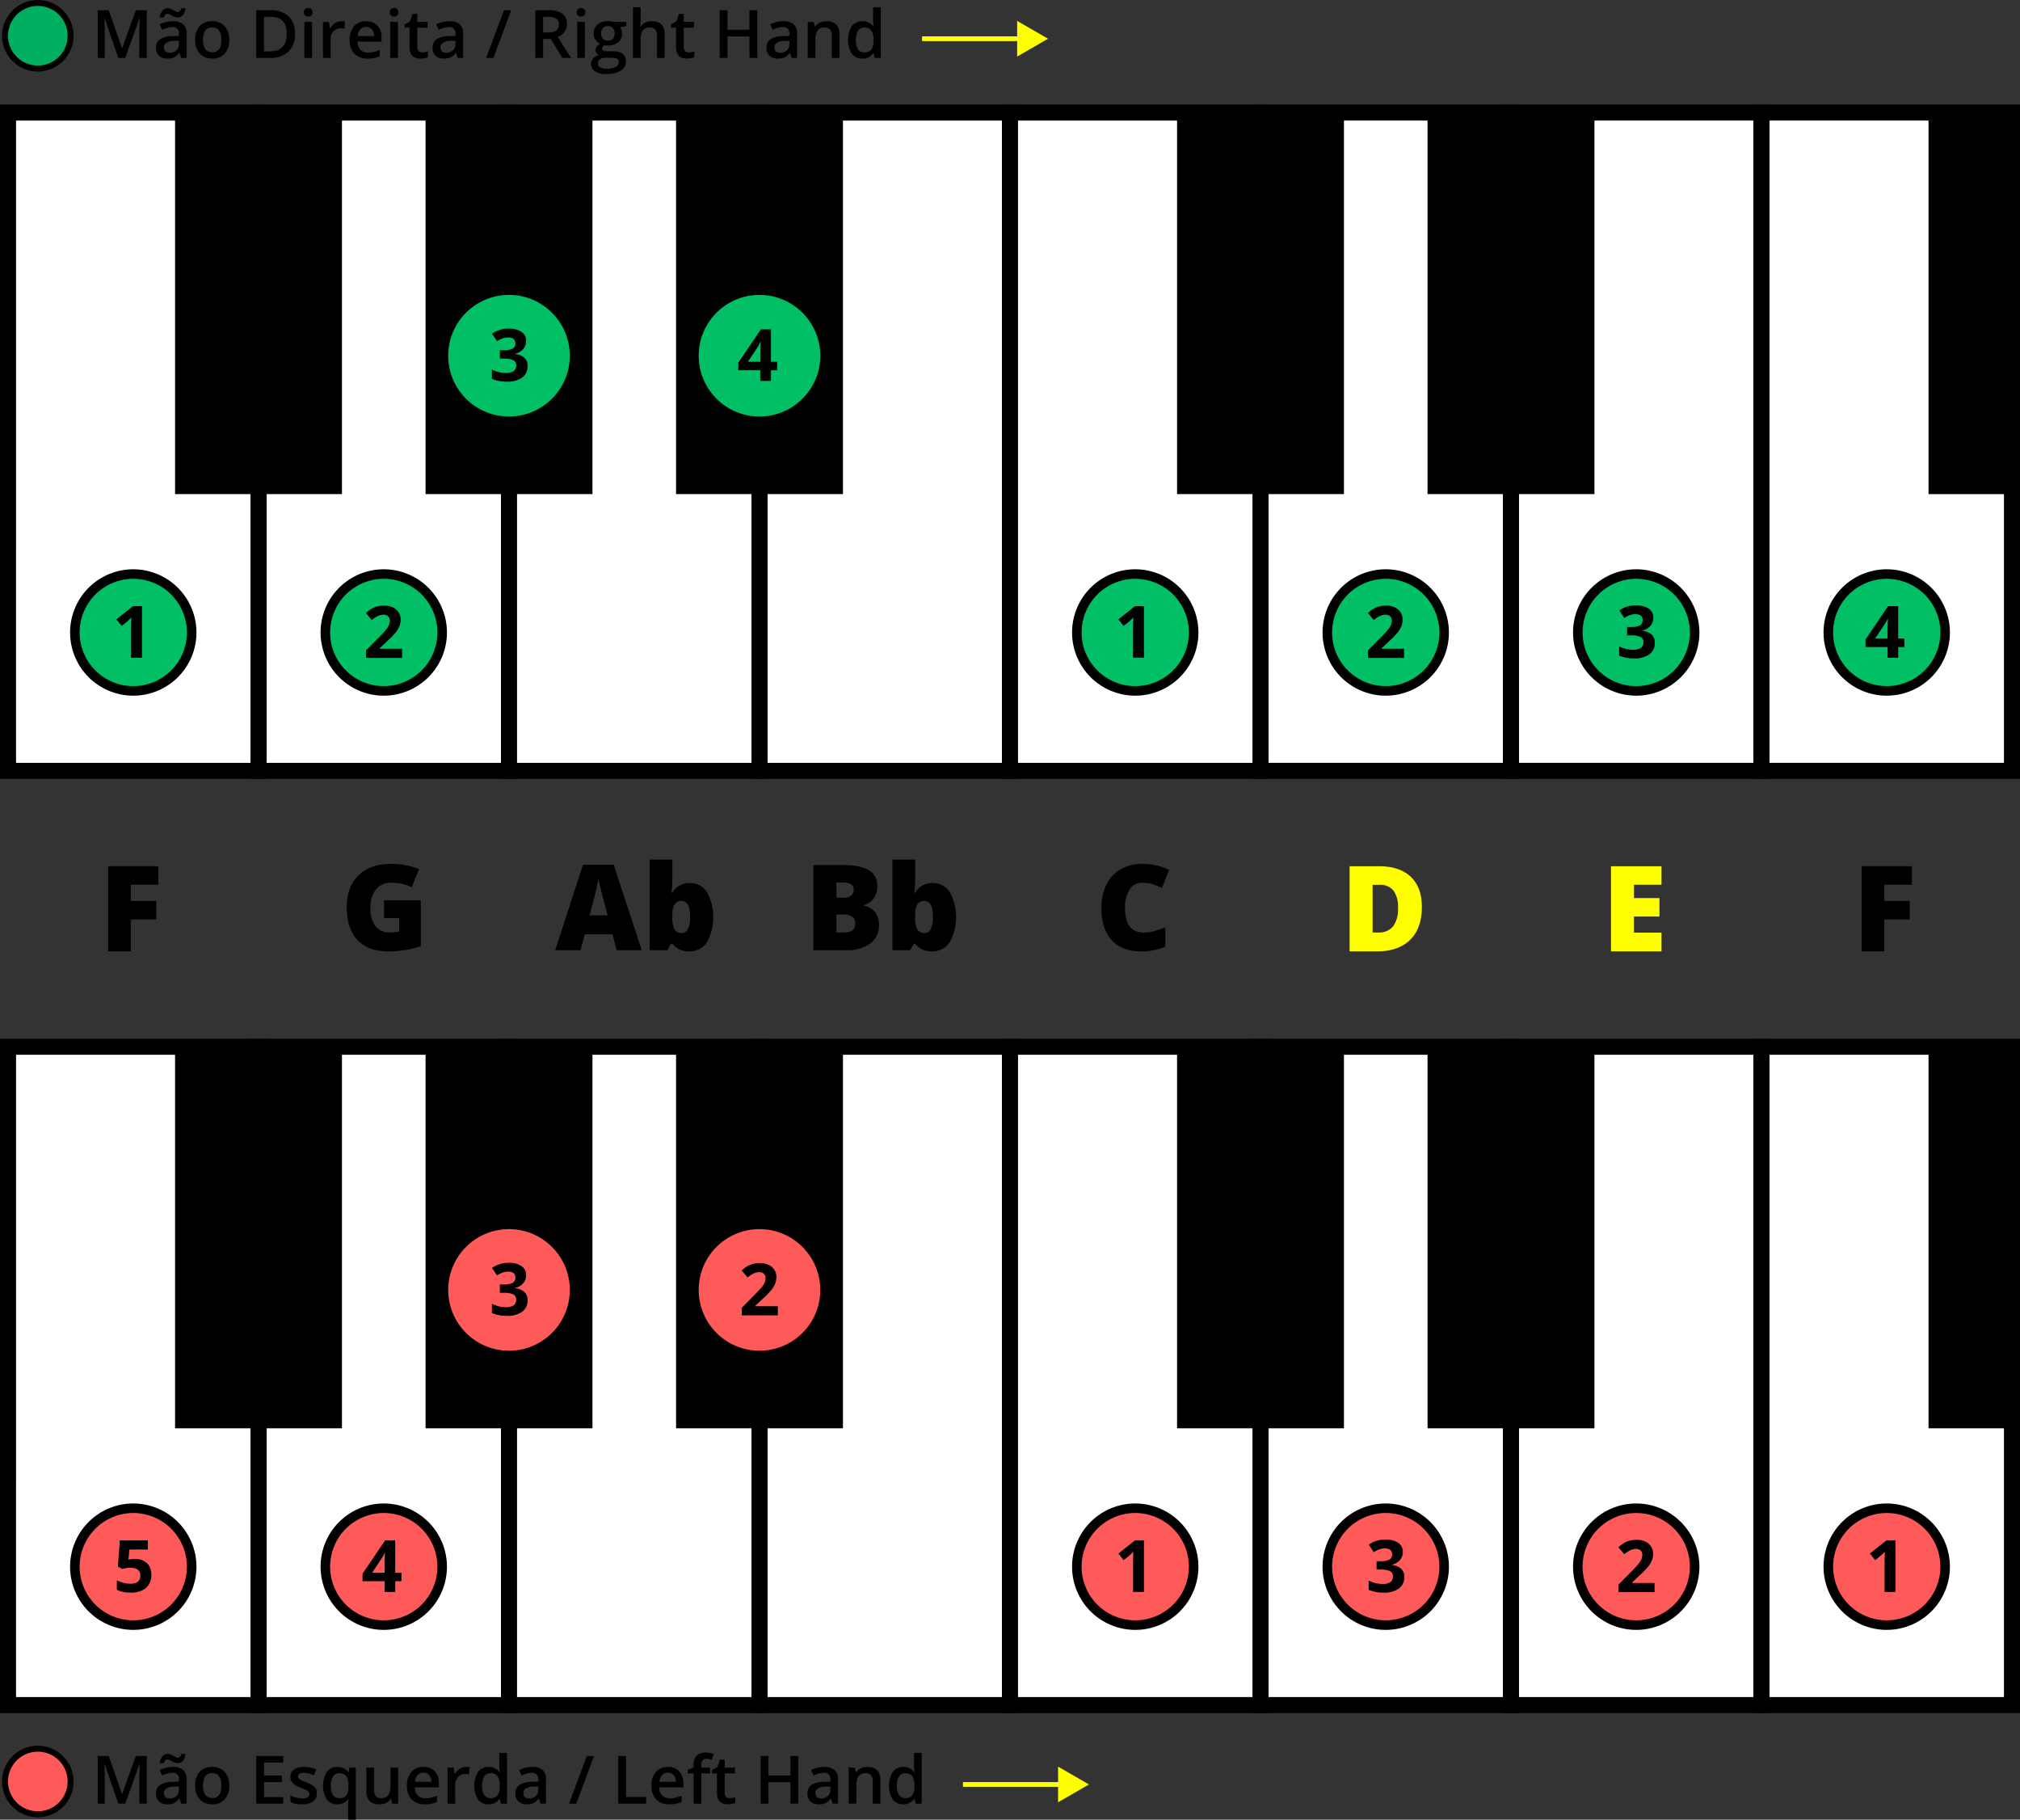
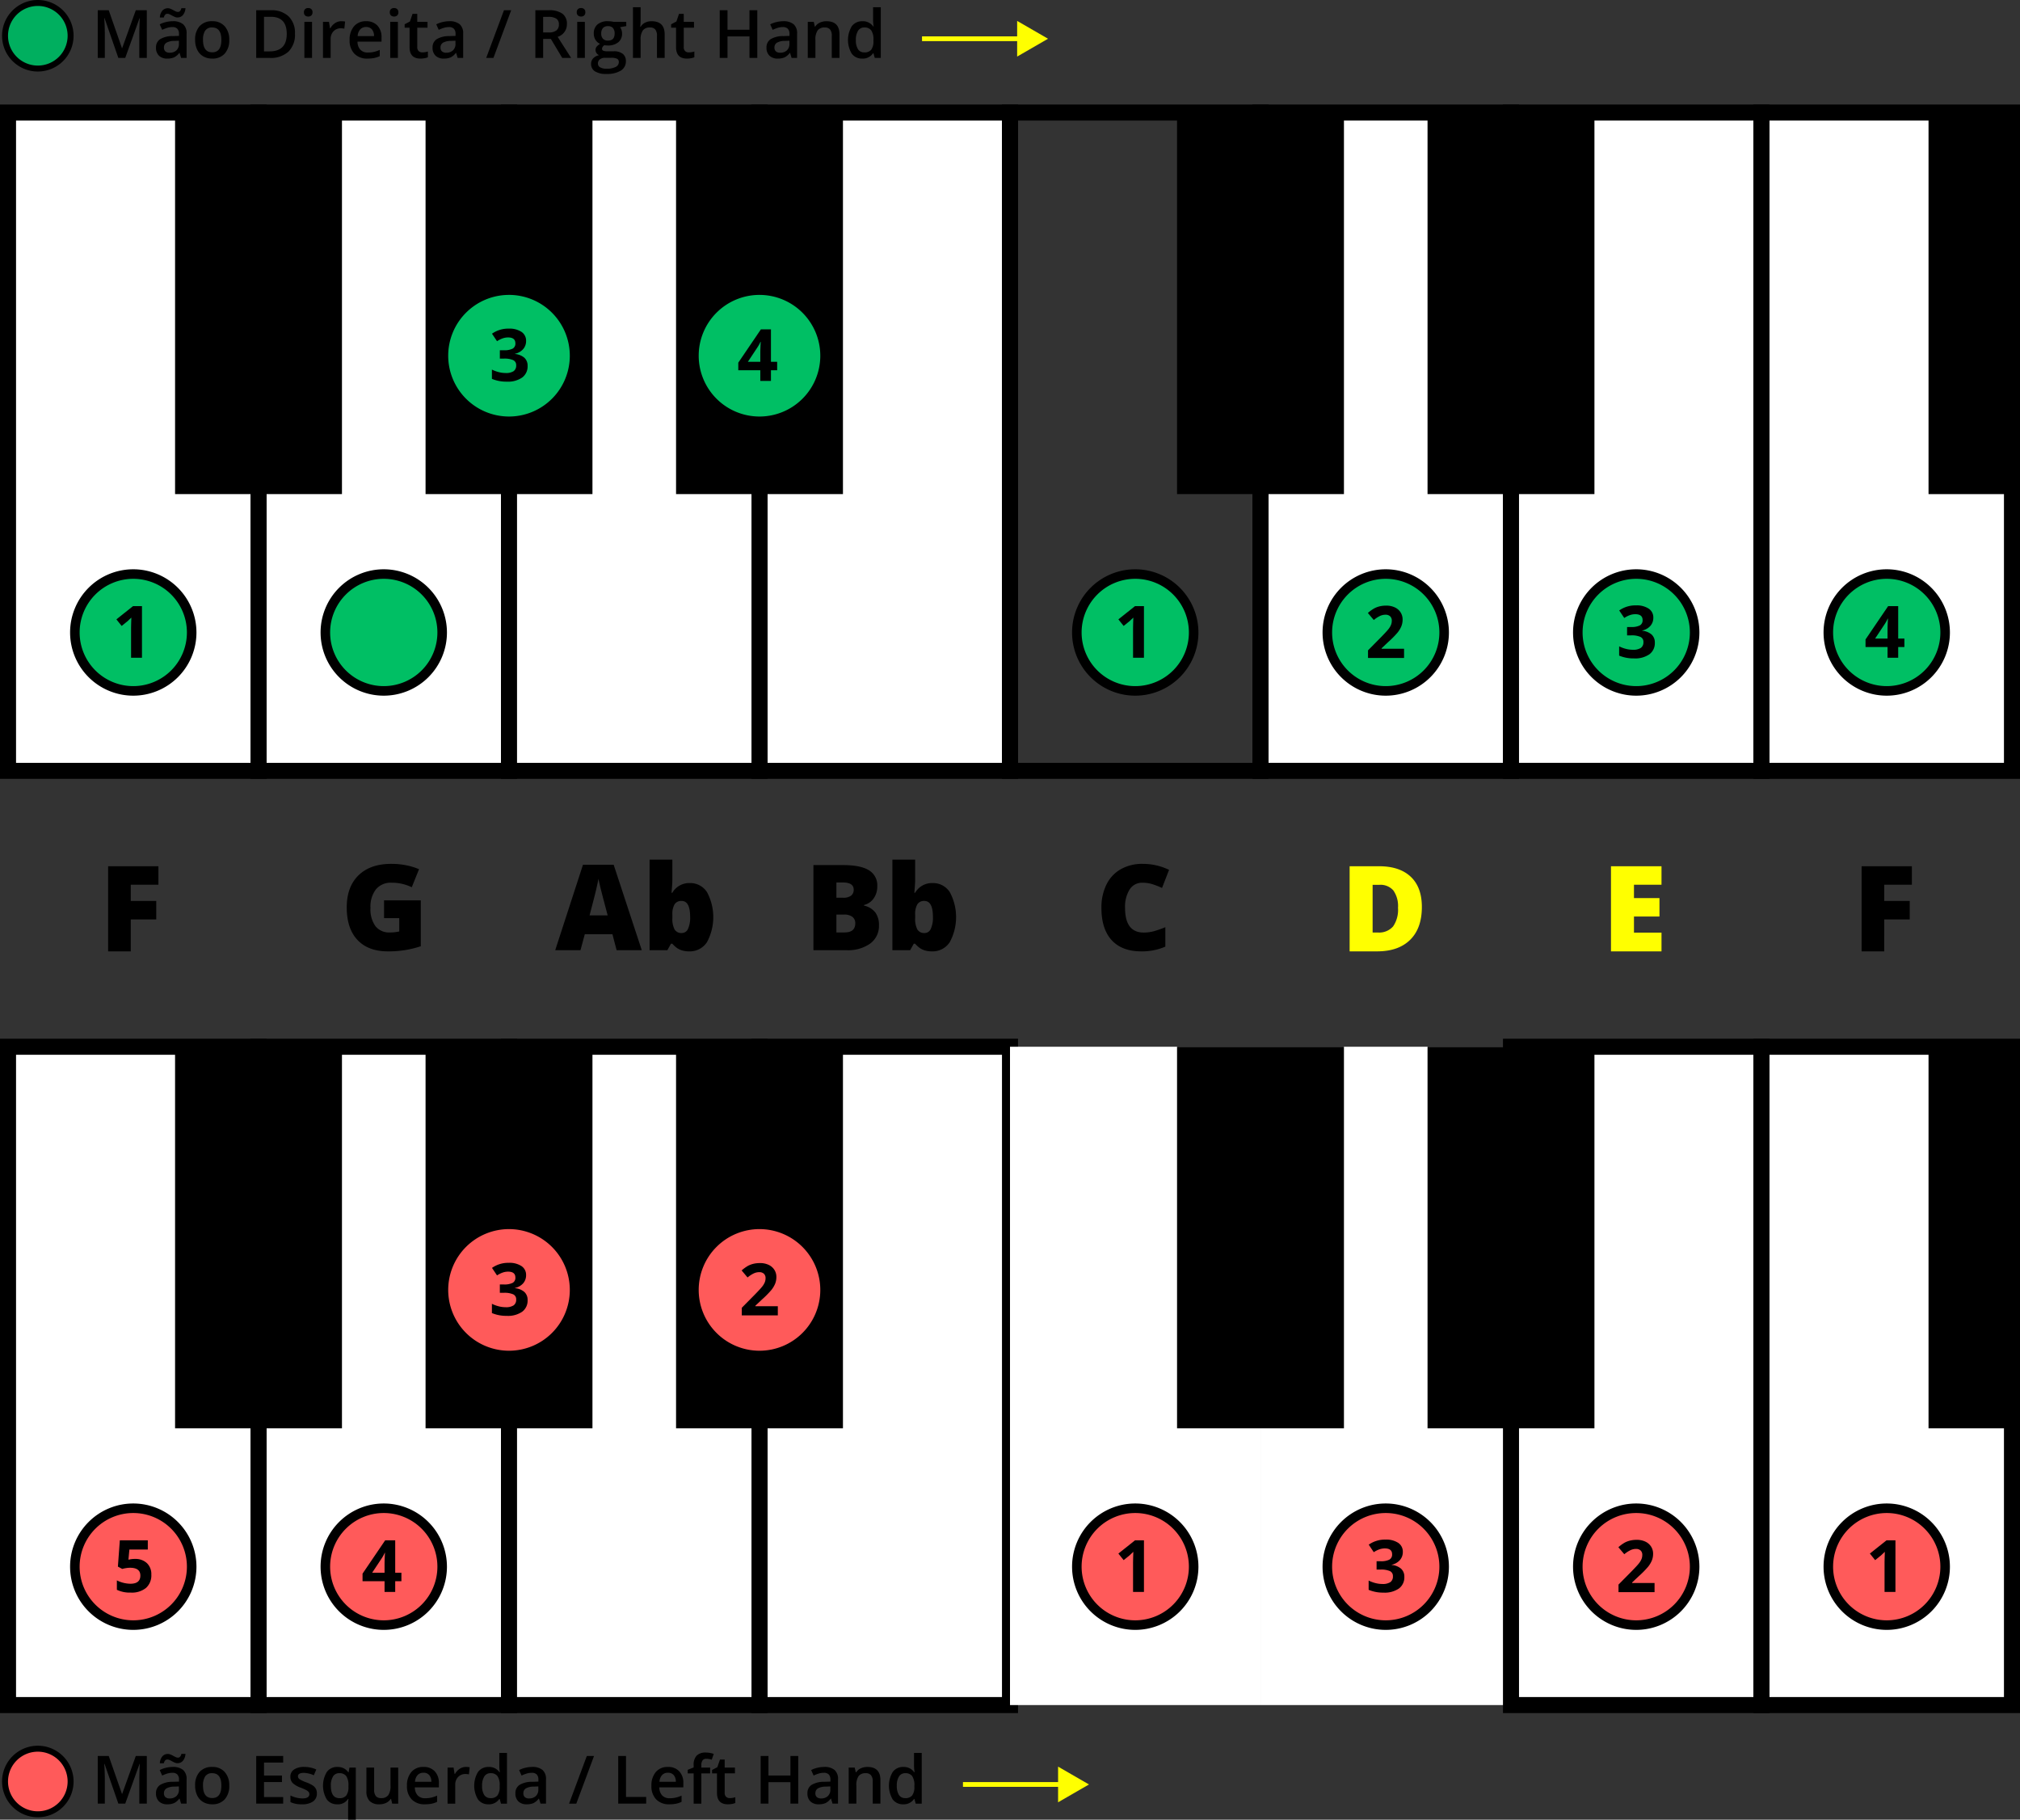
<svg xmlns="http://www.w3.org/2000/svg" width="580" height="522.374">
  <rect width="100%" height="100%" fill="#333333" stroke="none" />
  <g transform="translate(-1351.892 -541.59)">
    <circle cx="9.413" cy="9.413" r="9.413" transform="translate(1353.338 1043.586)" fill="#ff5a5a" />
    <path d="M1362.751 1044.442a8.557 8.557 0 1 1-8.557 8.557 8.557 8.557 0 0 1 8.557-8.557m0-1.712a10.268 10.268 0 1 0 10.269 10.27 10.28 10.28 0 0 0-10.269-10.269ZM1385.876 1059.36l-3.969-11.428h-.075q.16 2.547.16 4.773v6.655h-2.031v-13.684h3.154l3.8 10.885h.056l3.912-10.885h3.163v13.684h-2.152v-6.767q0-1.019.052-2.658t.088-1.984h-.075l-4.109 11.409ZM1403.892 1059.36l-.44-1.442h-.075a4.241 4.241 0 0 1-1.506 1.288 4.781 4.781 0 0 1-1.947.341 3.289 3.289 0 0 1-2.381-.824 3.079 3.079 0 0 1-.857-2.33 2.737 2.737 0 0 1 1.188-2.415 6.865 6.865 0 0 1 3.622-.889l1.788-.056v-.552a2.09 2.09 0 0 0-.463-1.483 1.889 1.889 0 0 0-1.437-.492 5 5 0 0 0-1.526.234 11.731 11.731 0 0 0-1.4.552l-.712-1.572a7.648 7.648 0 0 1 1.844-.669 8.423 8.423 0 0 1 1.891-.23 4.483 4.483 0 0 1 2.981.861 3.375 3.375 0 0 1 1.006 2.7v6.973Zm-1.048-11.615a1.943 1.943 0 0 1-.771-.163q-.38-.165-.745-.365c-.244-.135-.48-.257-.711-.365a1.542 1.542 0 0 0-.665-.165c-.505 0-.845.36-1.02 1.076h-1.142a3.329 3.329 0 0 1 .726-1.984 2.015 2.015 0 0 1 1.567-.683 1.966 1.966 0 0 1 .786.165 7.74 7.74 0 0 1 .749.365q.364.2.707.365a1.537 1.537 0 0 0 .659.163q.741 0 .992-1.077h1.17a3.389 3.389 0 0 1-.72 1.962 1.991 1.991 0 0 1-1.582.706Zm-2.227 10.117a2.734 2.734 0 0 0 1.924-.668 2.435 2.435 0 0 0 .724-1.878v-.9l-1.329.056a4.545 4.545 0 0 0-2.259.52 1.576 1.576 0 0 0-.708 1.417 1.388 1.388 0 0 0 .412 1.073 1.775 1.775 0 0 0 1.236.38ZM1417.716 1054.165a5.644 5.644 0 0 1-1.3 3.959 4.655 4.655 0 0 1-3.622 1.423 4.964 4.964 0 0 1-2.565-.655 4.319 4.319 0 0 1-1.712-1.882 6.4 6.4 0 0 1-.6-2.845 5.614 5.614 0 0 1 1.291-3.931 4.687 4.687 0 0 1 3.641-1.413 4.56 4.56 0 0 1 3.557 1.447 5.586 5.586 0 0 1 1.31 3.897Zm-7.534 0q0 3.586 2.648 3.585 2.622 0 2.621-3.585 0-3.546-2.639-3.547a2.248 2.248 0 0 0-2.007.917 4.661 4.661 0 0 0-.623 2.63ZM1433.2 1059.36h-7.74v-13.684h7.74v1.891h-5.5v3.725h5.157v1.872h-5.157v4.3h5.5ZM1442.874 1056.411a2.71 2.71 0 0 1-1.1 2.327 5.292 5.292 0 0 1-3.163.809 7.479 7.479 0 0 1-3.323-.627v-1.9a8.169 8.169 0 0 0 3.4.842q2.031 0 2.031-1.226a.971.971 0 0 0-.225-.655 2.676 2.676 0 0 0-.739-.543 12.972 12.972 0 0 0-1.432-.636 6.6 6.6 0 0 1-2.419-1.386 2.561 2.561 0 0 1-.632-1.8 2.36 2.36 0 0 1 1.072-2.064 5.082 5.082 0 0 1 2.915-.735 8.267 8.267 0 0 1 3.453.739l-.711 1.657a7.693 7.693 0 0 0-2.817-.693q-1.742 0-1.741.993a1 1 0 0 0 .455.823 9.933 9.933 0 0 0 1.978.927 9.1 9.1 0 0 1 1.863.908 2.711 2.711 0 0 1 .861.95 2.752 2.752 0 0 1 .274 1.29ZM1448.723 1059.547a3.581 3.581 0 0 1-3-1.408 7.651 7.651 0 0 1 .019-7.89 3.632 3.632 0 0 1 3.041-1.428 4.073 4.073 0 0 1 1.747.361 3.651 3.651 0 0 1 1.379 1.183h.075l.244-1.357h1.825v14.956h-2.209v-4.389c0-.274.013-.564.037-.871s.047-.538.066-.7h-.122a3.39 3.39 0 0 1-3.102 1.543Zm.627-1.76a2.335 2.335 0 0 0 1.99-.8 4.006 4.006 0 0 0 .6-2.42v-.347a4.738 4.738 0 0 0-.622-2.761 2.333 2.333 0 0 0-2.008-.842 2.022 2.022 0 0 0-1.8.936 4.874 4.874 0 0 0-.618 2.686q.008 3.548 2.458 3.548ZM1464.494 1059.36l-.309-1.357h-.112a3.116 3.116 0 0 1-1.305 1.132 4.368 4.368 0 0 1-1.934.412 3.8 3.8 0 0 1-2.808-.936 3.879 3.879 0 0 1-.926-2.836v-6.767h2.218v6.383a2.769 2.769 0 0 0 .487 1.784 1.859 1.859 0 0 0 1.525.594 2.433 2.433 0 0 0 2.037-.828 4.57 4.57 0 0 0 .649-2.776v-5.157h2.209v10.352ZM1473.881 1059.547a5.006 5.006 0 0 1-3.776-1.408 5.35 5.35 0 0 1-1.362-3.88 5.871 5.871 0 0 1 1.263-3.987 4.368 4.368 0 0 1 3.473-1.451 4.268 4.268 0 0 1 3.238 1.245 4.754 4.754 0 0 1 1.189 3.425v1.189h-6.9a3.4 3.4 0 0 0 .814 2.317 2.84 2.84 0 0 0 2.162.809 8.022 8.022 0 0 0 1.709-.172 9.023 9.023 0 0 0 1.7-.577v1.788a6.676 6.676 0 0 1-1.629.543 9.9 9.9 0 0 1-1.881.159Zm-.4-9.06a2.21 2.21 0 0 0-1.68.665 3.174 3.174 0 0 0-.754 1.937h4.7a2.856 2.856 0 0 0-.618-1.941 2.112 2.112 0 0 0-1.65-.661ZM1485.655 1048.821a5.317 5.317 0 0 1 1.095.094l-.215 2.049a4.159 4.159 0 0 0-.974-.112 2.817 2.817 0 0 0-2.137.861 3.111 3.111 0 0 0-.82 2.237v5.41h-2.2v-10.352h1.723l.29 1.825h.112a4.117 4.117 0 0 1 1.344-1.469 3.2 3.2 0 0 1 1.782-.543ZM1492.16 1059.547a3.605 3.605 0 0 1-3.023-1.4 7.69 7.69 0 0 1 .014-7.9 3.639 3.639 0 0 1 3.046-1.419 3.568 3.568 0 0 1 3.107 1.507h.113a13.189 13.189 0 0 1-.159-1.76v-3.775h2.208v14.563h-1.722l-.383-1.357h-.1a3.518 3.518 0 0 1-3.101 1.541Zm.589-1.778a2.391 2.391 0 0 0 1.975-.763 4.013 4.013 0 0 0 .637-2.476v-.309a4.633 4.633 0 0 0-.637-2.779 2.362 2.362 0 0 0-1.993-.824 2.025 2.025 0 0 0-1.788.941 4.821 4.821 0 0 0-.627 2.681 4.708 4.708 0 0 0 .608 2.626 2.054 2.054 0 0 0 1.825.903ZM1507.088 1059.36l-.44-1.442h-.075a4.244 4.244 0 0 1-1.507 1.288 4.778 4.778 0 0 1-1.947.341 3.29 3.29 0 0 1-2.381-.824 3.079 3.079 0 0 1-.857-2.33 2.738 2.738 0 0 1 1.189-2.415 6.865 6.865 0 0 1 3.622-.889l1.787-.056v-.552a2.09 2.09 0 0 0-.462-1.483 1.889 1.889 0 0 0-1.437-.492 5 5 0 0 0-1.526.234 11.679 11.679 0 0 0-1.4.552l-.711-1.572a7.618 7.618 0 0 1 1.844-.669 8.415 8.415 0 0 1 1.89-.23 4.486 4.486 0 0 1 2.982.861 3.375 3.375 0 0 1 1.005 2.7v6.973Zm-3.276-1.5a2.73 2.73 0 0 0 1.924-.668 2.432 2.432 0 0 0 .725-1.878v-.9l-1.329.056a4.549 4.549 0 0 0-2.26.52 1.576 1.576 0 0 0-.707 1.417 1.387 1.387 0 0 0 .412 1.073 1.771 1.771 0 0 0 1.235.382ZM1522.456 1045.676l-5.092 13.684h-2.077l5.1-13.684ZM1529.4 1059.36v-13.684h2.237v11.765h5.794v1.919ZM1544.076 1059.547a5.006 5.006 0 0 1-3.776-1.408 5.35 5.35 0 0 1-1.363-3.88 5.871 5.871 0 0 1 1.264-3.987 4.365 4.365 0 0 1 3.472-1.451 4.27 4.27 0 0 1 3.239 1.245 4.758 4.758 0 0 1 1.188 3.425v1.189h-6.9a3.4 3.4 0 0 0 .815 2.317 2.839 2.839 0 0 0 2.162.809 8.018 8.018 0 0 0 1.708-.172 9.023 9.023 0 0 0 1.7-.577v1.788a6.683 6.683 0 0 1-1.628.543 9.9 9.9 0 0 1-1.881.159Zm-.4-9.06a2.209 2.209 0 0 0-1.679.665 3.168 3.168 0 0 0-.754 1.937h4.7a2.862 2.862 0 0 0-.617-1.941 2.114 2.114 0 0 0-1.653-.661ZM1555.794 1050.674h-2.527v8.686h-2.209v-8.686h-1.7v-1.029l1.7-.674v-.674a3.765 3.765 0 0 1 .861-2.718 3.52 3.52 0 0 1 2.63-.885 7.032 7.032 0 0 1 2.283.383l-.58 1.666a5.116 5.116 0 0 0-1.553-.262 1.263 1.263 0 0 0-1.09.464 2.324 2.324 0 0 0-.342 1.389v.674h2.527ZM1561.409 1057.769a5.361 5.361 0 0 0 1.61-.253v1.656a4.369 4.369 0 0 1-.94.268 6.551 6.551 0 0 1-1.194.107q-3.126 0-3.126-3.3v-5.578h-1.413v-.973l1.516-.805.749-2.19h1.357v2.3h2.948v1.666h-2.948v5.541a1.552 1.552 0 0 0 .4 1.175 1.448 1.448 0 0 0 1.041.386ZM1581.092 1059.36h-2.246v-6.168h-6.309v6.168h-2.237v-13.684h2.237v5.6h6.309v-5.6h2.246ZM1590.938 1059.36l-.44-1.442h-.075a4.244 4.244 0 0 1-1.507 1.288 4.778 4.778 0 0 1-1.947.341 3.291 3.291 0 0 1-2.381-.824 3.079 3.079 0 0 1-.857-2.33 2.736 2.736 0 0 1 1.189-2.415 6.865 6.865 0 0 1 3.622-.889l1.787-.056v-.552a2.09 2.09 0 0 0-.462-1.483 1.89 1.89 0 0 0-1.438-.492 5 5 0 0 0-1.525.234 11.673 11.673 0 0 0-1.4.552l-.711-1.572a7.625 7.625 0 0 1 1.843-.669 8.431 8.431 0 0 1 1.891-.23 4.488 4.488 0 0 1 2.982.861 3.378 3.378 0 0 1 1.005 2.7v6.973Zm-3.276-1.5a2.731 2.731 0 0 0 1.924-.668 2.432 2.432 0 0 0 .725-1.878v-.9l-1.329.056a4.549 4.549 0 0 0-2.26.52 1.575 1.575 0 0 0-.707 1.417 1.384 1.384 0 0 0 .412 1.073 1.771 1.771 0 0 0 1.235.382ZM1604.687 1059.36h-2.209v-6.365a2.786 2.786 0 0 0-.482-1.787 1.864 1.864 0 0 0-1.531-.59 2.437 2.437 0 0 0-2.04.824 4.549 4.549 0 0 0-.646 2.761v5.157h-2.2v-10.352h1.722l.309 1.357h.112a3.071 3.071 0 0 1 1.329-1.141 4.462 4.462 0 0 1 1.91-.4q3.724 0 3.725 3.791ZM1611.238 1059.547a3.605 3.605 0 0 1-3.023-1.4 7.687 7.687 0 0 1 .015-7.9 3.636 3.636 0 0 1 3.045-1.419 3.571 3.571 0 0 1 3.108 1.507h.112a13.189 13.189 0 0 1-.159-1.76v-3.775h2.209v14.563h-1.722l-.384-1.357h-.1a3.518 3.518 0 0 1-3.101 1.541Zm.59-1.778a2.389 2.389 0 0 0 1.974-.763 4.013 4.013 0 0 0 .637-2.476v-.309a4.633 4.633 0 0 0-.637-2.779 2.361 2.361 0 0 0-1.993-.824 2.024 2.024 0 0 0-1.788.941 4.821 4.821 0 0 0-.627 2.681 4.7 4.7 0 0 0 .609 2.626 2.053 2.053 0 0 0 1.825.903Z" />
    <path fill="#fff" d="M1426.119 842.078h71.924v188.981h-71.924z" />
    <path d="M1500.346 1033.362h-76.53V839.776h76.53Zm-71.925-4.605h67.32V844.381h-67.32Z" />
    <path fill="#fff" d="M1713.817 842.078h71.924v188.981h-71.924z" />
-     <path d="M1788.043 1033.362h-76.529V839.776h76.529Zm-71.924-4.605h67.319V844.381h-67.319Z" />
    <path fill="#fff" d="M1785.741 842.078h71.924v188.981h-71.924z" />
    <path d="M1859.968 1033.362h-76.53V839.776h76.53Zm-71.925-4.605h67.32V844.381h-67.32Z" />
    <path fill="#fff" d="M1354.194 842.078h71.924v188.981h-71.924z" />
    <path d="M1428.421 1033.362h-76.529V839.776h76.529Zm-71.924-4.605h67.319V844.381H1356.5Z" />
    <path fill="#fff" d="M1569.968 842.078h71.924v188.981h-71.924z" />
    <path d="M1644.195 1033.362h-76.53V839.776h76.53Zm-71.925-4.605h67.32V844.381h-67.32Z" />
    <path fill="#fff" d="M1498.043 842.078h71.924v188.981h-71.924z" />
    <path d="M1572.27 1033.362h-76.529V839.776h76.529Zm-71.924-4.605h67.319V844.381h-67.319Z" />
    <path fill="#fff" d="M1641.892 842.078h71.924v188.981h-71.924z" />
-     <path d="M1716.119 1033.362h-76.529V839.776h76.529Zm-71.924-4.605h67.319V844.381h-67.319Z" />
    <path d="M1689.857 842.078h47.92v109.53h-47.92zM1761.781 842.078h47.92v109.53h-47.92zM1402.159 842.078h47.92v109.53h-47.92zM1474.083 842.078h47.92v109.53h-47.92zM1546.008 842.078h47.92v109.53h-47.92z" />
    <path fill="#fff" d="M1857.665 842.078h71.924v188.981h-71.924z" />
    <path d="M1931.892 1033.362h-76.529V839.776h76.529Zm-71.924-4.605h67.319V844.381h-67.319Z" />
    <path d="M1905.63 842.078h23.96v109.53h-23.96z" />
    <circle cx="9.413" cy="9.413" r="9.413" transform="translate(1353.338 542.446)" fill="#00af5f" />
    <path d="M1362.751 543.3a8.557 8.557 0 1 1-8.557 8.557 8.557 8.557 0 0 1 8.557-8.557m0-1.712a10.268 10.268 0 1 0 10.269 10.269 10.28 10.28 0 0 0-10.269-10.269ZM1385.875 558.22l-3.968-11.428h-.075q.159 2.546.159 4.773v6.655h-2.031v-13.684h3.154l3.8 10.885h.056l3.912-10.885h3.164v13.684h-2.153v-6.767q0-1.02.051-2.658t.089-1.984h-.075l-4.108 11.409ZM1403.892 558.22l-.44-1.442h-.075a4.246 4.246 0 0 1-1.507 1.287 4.762 4.762 0 0 1-1.947.342 3.3 3.3 0 0 1-2.382-.824 3.079 3.079 0 0 1-.856-2.33 2.736 2.736 0 0 1 1.189-2.415 6.85 6.85 0 0 1 3.622-.889l1.787-.056v-.552a2.093 2.093 0 0 0-.463-1.484 1.892 1.892 0 0 0-1.437-.491 4.962 4.962 0 0 0-1.525.234 11.5 11.5 0 0 0-1.4.552l-.711-1.572a7.652 7.652 0 0 1 1.843-.67 8.483 8.483 0 0 1 1.891-.229 4.48 4.48 0 0 1 2.981.861 3.374 3.374 0 0 1 1.006 2.705v6.973Zm-1.049-11.615a1.933 1.933 0 0 1-.772-.164c-.252-.109-.5-.231-.744-.365s-.481-.256-.711-.365a1.559 1.559 0 0 0-.665-.164q-.758 0-1.02 1.077h-1.142a3.328 3.328 0 0 1 .726-1.985 2.085 2.085 0 0 1 2.354-.519 8.2 8.2 0 0 1 .748.365c.244.134.479.256.707.365a1.525 1.525 0 0 0 .66.164q.738 0 .992-1.077h1.17a3.39 3.39 0 0 1-.721 1.961 1.987 1.987 0 0 1-1.582.702Zm-2.227 10.117a2.724 2.724 0 0 0 1.923-.669 2.425 2.425 0 0 0 .726-1.877v-.9l-1.33.056a4.552 4.552 0 0 0-2.26.52 1.576 1.576 0 0 0-.706 1.418 1.385 1.385 0 0 0 .411 1.071 1.77 1.77 0 0 0 1.236.381ZM1417.715 553.025a5.65 5.65 0 0 1-1.3 3.959 4.658 4.658 0 0 1-3.622 1.423 4.97 4.97 0 0 1-2.564-.655 4.323 4.323 0 0 1-1.713-1.881 6.415 6.415 0 0 1-.6-2.846 5.613 5.613 0 0 1 1.292-3.931 4.682 4.682 0 0 1 3.64-1.413 4.561 4.561 0 0 1 3.557 1.446 5.584 5.584 0 0 1 1.31 3.898Zm-7.534 0q0 3.585 2.649 3.585 2.621 0 2.62-3.585 0-3.546-2.639-3.547a2.253 2.253 0 0 0-2.008.917 4.668 4.668 0 0 0-.622 2.63ZM1436.584 551.247a6.814 6.814 0 0 1-1.882 5.18 7.555 7.555 0 0 1-5.419 1.793h-3.828v-13.684h4.231a7 7 0 0 1 5.082 1.76 6.572 6.572 0 0 1 1.816 4.951Zm-2.359.075q0-4.914-4.595-4.914h-1.938v9.93h1.591q4.943 0 4.942-5.016ZM1439.157 545.126a1.219 1.219 0 0 1 .323-.908 1.261 1.261 0 0 1 .922-.318 1.231 1.231 0 0 1 .9.318 1.215 1.215 0 0 1 .323.908 1.2 1.2 0 0 1-.323.885 1.221 1.221 0 0 1-.9.322 1.25 1.25 0 0 1-.922-.322 1.2 1.2 0 0 1-.323-.885Zm2.331 13.094h-2.2v-10.352h2.2ZM1449.883 547.681a5.317 5.317 0 0 1 1.095.094l-.215 2.049a4.207 4.207 0 0 0-.973-.112 2.816 2.816 0 0 0-2.139.861 3.113 3.113 0 0 0-.819 2.237v5.41h-2.2v-10.352h1.722l.29 1.825h.112a4.107 4.107 0 0 1 1.343-1.469 3.192 3.192 0 0 1 1.784-.543ZM1457.417 558.407a5 5 0 0 1-3.776-1.409 5.346 5.346 0 0 1-1.362-3.879 5.863 5.863 0 0 1 1.264-3.987 4.36 4.36 0 0 1 3.472-1.451 4.265 4.265 0 0 1 3.238 1.245 4.757 4.757 0 0 1 1.189 3.425v1.189h-6.9a3.4 3.4 0 0 0 .814 2.316 2.835 2.835 0 0 0 2.162.81 7.938 7.938 0 0 0 1.708-.173 9.018 9.018 0 0 0 1.7-.576v1.788a6.8 6.8 0 0 1-1.628.543 9.991 9.991 0 0 1-1.881.159Zm-.4-9.06a2.206 2.206 0 0 0-1.68.665 3.161 3.161 0 0 0-.753 1.937h4.7a2.869 2.869 0 0 0-.618-1.942 2.111 2.111 0 0 0-1.651-.66ZM1463.81 545.126a1.215 1.215 0 0 1 .323-.908 1.257 1.257 0 0 1 .922-.318 1.232 1.232 0 0 1 .9.318 1.219 1.219 0 0 1 .323.908 1.2 1.2 0 0 1-.323.885 1.222 1.222 0 0 1-.9.322 1.247 1.247 0 0 1-.922-.322 1.2 1.2 0 0 1-.323-.885Zm2.33 13.094h-2.2v-10.352h2.2ZM1473.141 556.629a5.364 5.364 0 0 0 1.61-.253v1.657a4.417 4.417 0 0 1-.941.266 6.46 6.46 0 0 1-1.193.108q-3.126 0-3.126-3.295v-5.578h-1.413v-.973l1.516-.8.749-2.19h1.357v2.3h2.948v1.666h-2.948v5.541a1.557 1.557 0 0 0 .4 1.175 1.453 1.453 0 0 0 1.041.376ZM1483.3 558.22l-.44-1.442h-.075a4.23 4.23 0 0 1-1.507 1.287 4.759 4.759 0 0 1-1.947.342 3.293 3.293 0 0 1-2.381-.824 3.08 3.08 0 0 1-.857-2.33 2.738 2.738 0 0 1 1.189-2.415 6.85 6.85 0 0 1 3.622-.889l1.787-.056v-.552a2.094 2.094 0 0 0-.463-1.484 1.89 1.89 0 0 0-1.436-.491 4.968 4.968 0 0 0-1.526.234 11.509 11.509 0 0 0-1.4.552l-.711-1.572a7.663 7.663 0 0 1 1.844-.67 8.468 8.468 0 0 1 1.89-.229 4.48 4.48 0 0 1 2.981.861 3.371 3.371 0 0 1 1.006 2.705v6.973Zm-3.276-1.5a2.724 2.724 0 0 0 1.923-.669 2.425 2.425 0 0 0 .726-1.877v-.9l-1.329.056a4.554 4.554 0 0 0-2.261.52 1.576 1.576 0 0 0-.706 1.418 1.382 1.382 0 0 0 .412 1.071 1.766 1.766 0 0 0 1.231.383ZM1498.664 544.536l-5.092 13.684h-2.077l5.1-13.684ZM1507.845 552.754v5.466h-2.237v-13.684h3.866a6.345 6.345 0 0 1 3.921.993 3.559 3.559 0 0 1 1.273 2.994 3.744 3.744 0 0 1-2.658 3.641l3.866 6.056h-2.546l-3.276-5.466Zm0-1.853h1.554a3.54 3.54 0 0 0 2.265-.581 2.1 2.1 0 0 0 .7-1.722 1.855 1.855 0 0 0-.758-1.666 4.159 4.159 0 0 0-2.284-.505h-1.479ZM1517.495 545.126a1.215 1.215 0 0 1 .323-.908 1.256 1.256 0 0 1 .921-.318 1.233 1.233 0 0 1 .9.318 1.219 1.219 0 0 1 .323.908 1.2 1.2 0 0 1-.323.885 1.223 1.223 0 0 1-.9.322 1.246 1.246 0 0 1-.921-.322 1.2 1.2 0 0 1-.323-.885Zm2.33 13.094h-2.2v-10.352h2.2ZM1531.711 547.868v1.208l-1.768.327a2.87 2.87 0 0 1 .4.8 3.174 3.174 0 0 1 .159 1.011 3.1 3.1 0 0 1-1.1 2.518 4.624 4.624 0 0 1-3.042.917 4.929 4.929 0 0 1-.9-.075 1.238 1.238 0 0 0-.711 1.029.57.57 0 0 0 .332.534 2.886 2.886 0 0 0 1.222.178h1.806a4.015 4.015 0 0 1 2.6.73 2.566 2.566 0 0 1 .889 2.106 3.061 3.061 0 0 1-1.451 2.714 7.64 7.64 0 0 1-4.193.954 5.786 5.786 0 0 1-3.228-.748 2.421 2.421 0 0 1-1.114-2.134 2.272 2.272 0 0 1 .6-1.605 3.233 3.233 0 0 1 1.69-.9 1.655 1.655 0 0 1-.726-.6 1.527 1.527 0 0 1-.285-.875 1.5 1.5 0 0 1 .328-.983 3.788 3.788 0 0 1 .973-.8 2.883 2.883 0 0 1-1.306-1.127 3.316 3.316 0 0 1-.5-1.83 3.276 3.276 0 0 1 1.062-2.611 4.464 4.464 0 0 1 3.028-.927 7.272 7.272 0 0 1 .921.061 6.1 6.1 0 0 1 .726.126Zm-8.133 11.962a1.211 1.211 0 0 0 .641 1.095 3.527 3.527 0 0 0 1.8.383 5.46 5.46 0 0 0 2.677-.514 1.545 1.545 0 0 0 .88-1.367 1.027 1.027 0 0 0-.482-.959 3.863 3.863 0 0 0-1.793-.286h-1.666a2.342 2.342 0 0 0-1.5.445 1.455 1.455 0 0 0-.557 1.203Zm.946-8.611a2.08 2.08 0 0 0 .5 1.5 1.893 1.893 0 0 0 1.437.525q1.909 0 1.909-2.041a2.318 2.318 0 0 0-.472-1.558 1.8 1.8 0 0 0-1.437-.548 1.853 1.853 0 0 0-1.446.543 2.28 2.28 0 0 0-.491 1.579ZM1542.737 558.22h-2.209v-6.365a2.787 2.787 0 0 0-.482-1.787 1.865 1.865 0 0 0-1.53-.59 2.429 2.429 0 0 0-2.036.828 4.565 4.565 0 0 0-.65 2.775v5.139h-2.2v-14.563h2.2v3.7a17.242 17.242 0 0 1-.113 1.9h.141a3.05 3.05 0 0 1 1.249-1.161 4.022 4.022 0 0 1 1.867-.412q3.764 0 3.763 3.791ZM1549.653 556.629a5.364 5.364 0 0 0 1.61-.253v1.657a4.4 4.4 0 0 1-.941.266 6.452 6.452 0 0 1-1.193.108q-3.126 0-3.126-3.295v-5.578h-1.413v-.973l1.516-.8.749-2.19h1.357v2.3h2.948v1.666h-2.948v5.541a1.553 1.553 0 0 0 .4 1.175 1.451 1.451 0 0 0 1.041.376ZM1569.336 558.22h-2.246v-6.168h-6.309v6.168h-2.236v-13.684h2.236v5.6h6.309v-5.6h2.246ZM1579.182 558.22l-.44-1.442h-.075a4.23 4.23 0 0 1-1.507 1.287 4.759 4.759 0 0 1-1.947.342 3.3 3.3 0 0 1-2.382-.824 3.083 3.083 0 0 1-.856-2.33 2.738 2.738 0 0 1 1.189-2.415 6.85 6.85 0 0 1 3.622-.889l1.787-.056v-.552a2.094 2.094 0 0 0-.463-1.484 1.891 1.891 0 0 0-1.437-.491 4.967 4.967 0 0 0-1.525.234 11.509 11.509 0 0 0-1.4.552l-.711-1.572a7.671 7.671 0 0 1 1.843-.67 8.483 8.483 0 0 1 1.891-.229 4.48 4.48 0 0 1 2.981.861 3.371 3.371 0 0 1 1.006 2.705v6.973Zm-3.276-1.5a2.724 2.724 0 0 0 1.923-.669 2.425 2.425 0 0 0 .726-1.877v-.9l-1.329.056a4.554 4.554 0 0 0-2.261.52 1.576 1.576 0 0 0-.706 1.418 1.382 1.382 0 0 0 .412 1.071 1.766 1.766 0 0 0 1.235.383ZM1592.931 558.22h-2.209v-6.365a2.786 2.786 0 0 0-.482-1.787 1.865 1.865 0 0 0-1.53-.59 2.435 2.435 0 0 0-2.041.824 4.55 4.55 0 0 0-.646 2.761v5.157h-2.2v-10.352h1.722l.309 1.357h.112a3.065 3.065 0 0 1 1.329-1.141 4.464 4.464 0 0 1 1.91-.4q3.724 0 3.725 3.791ZM1599.482 558.407a3.6 3.6 0 0 1-3.023-1.4 7.692 7.692 0 0 1 .014-7.9 3.641 3.641 0 0 1 3.047-1.418 3.568 3.568 0 0 1 3.107 1.507h.112a13.208 13.208 0 0 1-.159-1.76v-3.771h2.209v14.555h-1.722l-.384-1.357h-.1a3.516 3.516 0 0 1-3.101 1.544Zm.59-1.778a2.394 2.394 0 0 0 1.975-.763 4.027 4.027 0 0 0 .636-2.476v-.309a4.64 4.64 0 0 0-.636-2.779 2.364 2.364 0 0 0-1.994-.824 2.024 2.024 0 0 0-1.788.941 4.829 4.829 0 0 0-.627 2.681 4.7 4.7 0 0 0 .609 2.625 2.052 2.052 0 0 0 1.825.904Z" />
    <path fill="#fff" d="M1426.119 573.898h71.924v188.981h-71.924z" />
    <path d="M1500.346 765.181h-76.53V571.595h76.53Zm-71.925-4.605h67.32V576.2h-67.32Z" />
    <path fill="#fff" d="M1713.817 573.898h71.924v188.981h-71.924z" />
    <path d="M1788.043 765.181h-76.529V571.595h76.529Zm-71.924-4.605h67.319V576.2h-67.319Z" />
    <path fill="#fff" d="M1785.741 573.898h71.924v188.981h-71.924z" />
    <path d="M1859.968 765.181h-76.53V571.595h76.53Zm-71.925-4.605h67.32V576.2h-67.32Z" />
    <path fill="#fff" d="M1354.194 573.898h71.924v188.981h-71.924z" />
    <path d="M1428.421 765.181h-76.529V571.595h76.529Zm-71.924-4.605h67.319V576.2H1356.5Z" />
    <path fill="#fff" d="M1569.968 573.898h71.924v188.981h-71.924z" />
    <path d="M1644.195 765.181h-76.53V571.595h76.53Zm-71.925-4.605h67.32V576.2h-67.32Z" />
    <path fill="#fff" d="M1498.043 573.898h71.924v188.981h-71.924z" />
    <path d="M1572.27 765.181h-76.529V571.595h76.529Zm-71.924-4.605h67.319V576.2h-67.319Z" />
-     <path fill="#fff" d="M1641.892 573.898h71.924v188.981h-71.924z" />
    <path d="M1716.119 765.181h-76.529V571.595h76.529Zm-71.924-4.605h67.319V576.2h-67.319Z" />
    <path d="M1689.857 573.898h47.92v109.53h-47.92zM1761.781 573.898h47.92v109.53h-47.92zM1402.159 573.898h47.92v109.53h-47.92zM1474.083 573.898h47.92v109.53h-47.92zM1546.008 573.898h47.92v109.53h-47.92z" />
    <path fill="#fff" d="M1857.665 573.898h71.924v188.981h-71.924z" />
    <path d="M1931.892 765.181h-76.529V571.595h76.529Zm-71.924-4.605h67.319V576.2h-67.319Z" />
    <path d="M1905.63 573.898h23.96v109.53h-23.96zM1892.909 814.7h-6.5v-24.439h14.44v5.3h-7.939v4.663h7.32v5.3h-7.32Z" />
    <path d="M1828.957 814.7h-14.507v-24.439h14.507v5.3h-7.906v3.839h7.321v5.3h-7.321v4.613h7.906ZM1760.149 801.96q0 6.117-3.367 9.426t-9.468 3.31h-7.906v-24.435h8.457q5.883 0 9.084 3.009t3.2 8.69Zm-6.852.234a7.765 7.765 0 0 0-1.329-4.98 4.913 4.913 0 0 0-4.036-1.621h-1.922v13.688h1.471a5.326 5.326 0 0 0 4.412-1.747 8.436 8.436 0 0 0 1.407-5.34Z" fill="#ff0" />
    <path d="M1679.927 794.991a4.211 4.211 0 0 0-3.677 1.93 9.319 9.319 0 0 0-1.321 5.323q0 7.055 5.365 7.053a10.982 10.982 0 0 0 3.142-.451 31.416 31.416 0 0 0 3.059-1.086v5.582a16.932 16.932 0 0 1-6.919 1.354q-5.534 0-8.482-3.209t-2.95-9.276a14.8 14.8 0 0 1 1.429-6.669 10.22 10.22 0 0 1 4.112-4.42 12.405 12.405 0 0 1 6.309-1.546 17.392 17.392 0 0 1 7.571 1.721l-2.023 5.2a22.837 22.837 0 0 0-2.707-1.069 9.454 9.454 0 0 0-2.908-.437ZM1585.448 789.927h8.524q4.98 0 7.395 1.479a5.014 5.014 0 0 1 2.415 4.6 5.821 5.821 0 0 1-1.053 3.51 4.693 4.693 0 0 1-2.774 1.872v.167a5.684 5.684 0 0 1 3.292 2.006 6.049 6.049 0 0 1 1.02 3.643 6.24 6.24 0 0 1-2.5 5.24 10.938 10.938 0 0 1-6.81 1.913h-9.51Zm6.6 9.376h1.989a3.6 3.6 0 0 0 2.2-.585 2.04 2.04 0 0 0 .776-1.738q0-2.056-3.108-2.056h-1.855Zm0 4.83v5.131h2.323q3.091 0 3.092-2.607a2.244 2.244 0 0 0-.827-1.872 3.808 3.808 0 0 0-2.4-.652ZM1619.693 795.091a5.689 5.689 0 0 1 4.905 2.591 15.134 15.134 0 0 1-.016 14.4 5.869 5.869 0 0 1-5.09 2.616 7.033 7.033 0 0 1-1.871-.226 5.452 5.452 0 0 1-1.462-.627 7.606 7.606 0 0 1-1.5-1.337h-.4l-1.036 1.855h-5.1v-26.007h6.534v5.883q0 1.053-.234 3.627h.234a5.57 5.57 0 0 1 5.031-2.775Zm-2.39 5.131a2.238 2.238 0 0 0-2.006.953 5.507 5.507 0 0 0-.635 2.991v.92a6.547 6.547 0 0 0 .635 3.334 2.261 2.261 0 0 0 2.073 1.011 1.925 1.925 0 0 0 1.771-1.179 7.664 7.664 0 0 0 .619-3.467q0-4.563-2.46-4.563ZM1528.941 814.361l-1.2-4.579h-7.941l-1.236 4.579h-7.254l7.972-24.534h8.808l8.072 24.534Zm-2.573-9.994-1.053-4.011q-.369-1.336-.895-3.46t-.693-3.042q-.15.853-.593 2.808t-1.964 7.705ZM1549.983 795.091a5.689 5.689 0 0 1 4.9 2.591 15.133 15.133 0 0 1-.016 14.4 5.868 5.868 0 0 1-5.089 2.616 7.035 7.035 0 0 1-1.872-.226 5.453 5.453 0 0 1-1.462-.627 7.609 7.609 0 0 1-1.5-1.337h-.4l-1.036 1.855h-5.1v-26.007h6.534v5.883q0 1.053-.234 3.627h.234a5.573 5.573 0 0 1 5.031-2.775Zm-2.39 5.131a2.235 2.235 0 0 0-2.005.953 5.5 5.5 0 0 0-.636 2.991v.92a6.534 6.534 0 0 0 .636 3.334 2.258 2.258 0 0 0 2.072 1.011 1.928 1.928 0 0 0 1.772-1.179 7.679 7.679 0 0 0 .618-3.467q0-4.563-2.457-4.563ZM1462.164 800.055h10.546v13.17a28.974 28.974 0 0 1-9.443 1.471q-5.65 0-8.732-3.276t-3.084-9.343q0-5.916 3.377-9.209t9.459-3.292a20.994 20.994 0 0 1 4.354.434 18.474 18.474 0 0 1 3.568 1.1l-2.09 5.181a12.92 12.92 0 0 0-5.8-1.3 5.514 5.514 0 0 0-4.472 1.881 8.134 8.134 0 0 0-1.579 5.372 8.234 8.234 0 0 0 1.43 5.224 4.953 4.953 0 0 0 4.119 1.8 12.069 12.069 0 0 0 2.708-.284v-3.828h-4.363ZM1389.438 814.7h-6.5v-24.439h14.44v5.3h-7.939v4.663h7.32v5.3h-7.32Z" />
    <circle cx="16.772" cy="16.772" r="16.772" transform="translate(1876.856 974.562)" fill="#ff5a5a" />
    <path d="M1893.628 975.931a15.4 15.4 0 1 1-15.4 15.4 15.4 15.4 0 0 1 15.4-15.4m0-2.738a18.141 18.141 0 1 0 18.141 18.141 18.161 18.161 0 0 0-18.141-18.141Z" />
    <path d="M1896.127 998.579H1893v-8.568l.031-1.408.05-1.539q-.78.778-1.084 1.023l-1.7 1.367-1.509-1.884 4.77-3.8h2.573Z" />
    <circle cx="16.772" cy="16.772" r="16.772" transform="translate(1804.932 974.562)" fill="#ff5a5a" />
    <path d="M1821.7 975.931a15.4 15.4 0 1 1-15.4 15.4 15.4 15.4 0 0 1 15.4-15.4m0-2.738a18.141 18.141 0 1 0 18.141 18.141 18.161 18.161 0 0 0-18.141-18.141Z" />
    <path d="M1826.963 998.645h-10.351v-2.178l3.717-3.758q1.652-1.691 2.158-2.345a5.154 5.154 0 0 0 .729-1.21 3.093 3.093 0 0 0 .223-1.155 1.682 1.682 0 0 0-.491-1.326 1.909 1.909 0 0 0-1.312-.436 3.763 3.763 0 0 0-1.671.4 8.56 8.56 0 0 0-1.691 1.124l-1.7-2.016a11.151 11.151 0 0 1 1.813-1.317 6.7 6.7 0 0 1 1.57-.592 8.059 8.059 0 0 1 1.9-.208 5.637 5.637 0 0 1 2.451.507 3.912 3.912 0 0 1 1.651 1.417 3.778 3.778 0 0 1 .588 2.087 5.121 5.121 0 0 1-.36 1.919 7.376 7.376 0 0 1-1.115 1.838 27.087 27.087 0 0 1-2.658 2.684l-1.9 1.793v.142h6.451Z" />
    <circle cx="16.772" cy="16.772" r="16.772" transform="translate(1733.007 974.562)" fill="#ff5a5a" />
    <path d="M1749.779 975.931a15.4 15.4 0 1 1-15.4 15.4 15.4 15.4 0 0 1 15.4-15.4m0-2.738a18.141 18.141 0 1 0 18.141 18.141 18.162 18.162 0 0 0-18.141-18.141Z" />
    <path d="M1754.683 987.083a3.487 3.487 0 0 1-.841 2.36 4.37 4.37 0 0 1-2.36 1.337v.06a4.722 4.722 0 0 1 2.714 1.089 3.05 3.05 0 0 1 .922 2.334 3.958 3.958 0 0 1-1.55 3.328 7.144 7.144 0 0 1-4.426 1.19 10.738 10.738 0 0 1-4.274-.8v-2.663a9.657 9.657 0 0 0 1.894.708 7.933 7.933 0 0 0 2.046.274 3.981 3.981 0 0 0 2.289-.526 1.934 1.934 0 0 0 .739-1.692 1.529 1.529 0 0 0-.85-1.479 6.3 6.3 0 0 0-2.715-.435h-1.124v-2.4h1.144a5.315 5.315 0 0 0 2.517-.451 1.627 1.627 0 0 0 .8-1.544q0-1.681-2.106-1.682a4.825 4.825 0 0 0-1.484.243 7.255 7.255 0 0 0-1.676.841l-1.448-2.158a8.045 8.045 0 0 1 4.83-1.457 6.247 6.247 0 0 1 3.631.93 2.991 2.991 0 0 1 1.328 2.593Z" />
    <circle cx="16.772" cy="16.772" r="16.772" transform="translate(1661.083 974.562)" fill="#ff5a5a" />
    <path d="M1677.854 975.931a15.4 15.4 0 1 1-15.4 15.4 15.4 15.4 0 0 1 15.4-15.4m0-2.738a18.141 18.141 0 1 0 18.141 18.141 18.161 18.161 0 0 0-18.141-18.141Z" />
    <path d="M1680.354 998.579h-3.13v-8.568l.03-1.408.051-1.539q-.78.778-1.084 1.023l-1.7 1.367-1.509-1.884 4.77-3.8h2.573Z" />
    <circle cx="16.43" cy="16.43" r="16.43" transform="translate(1553.538 895.454)" fill="#ff5a5a" />
    <path d="M1569.968 896.481a15.4 15.4 0 1 1-15.4 15.4 15.4 15.4 0 0 1 15.4-15.4m0-2.054a17.457 17.457 0 1 0 17.456 17.456 17.476 17.476 0 0 0-17.456-17.456Z" fill="#ff5a5a" />
    <path d="M1575.228 919.194h-10.351v-2.178l3.717-3.758q1.651-1.691 2.158-2.344a5.187 5.187 0 0 0 .729-1.211 3.088 3.088 0 0 0 .223-1.154 1.681 1.681 0 0 0-.492-1.327 1.9 1.9 0 0 0-1.311-.436 3.77 3.77 0 0 0-1.672.4 8.633 8.633 0 0 0-1.691 1.124l-1.7-2.016a11.108 11.108 0 0 1 1.813-1.317 6.694 6.694 0 0 1 1.569-.592 8.075 8.075 0 0 1 1.905-.207 5.635 5.635 0 0 1 2.451.506 3.91 3.91 0 0 1 1.65 1.418 3.764 3.764 0 0 1 .588 2.086 5.106 5.106 0 0 1-.36 1.92 7.381 7.381 0 0 1-1.113 1.838 27.471 27.471 0 0 1-2.659 2.684l-1.905 1.793v.141h6.452Z" />
    <circle cx="16.43" cy="16.43" r="16.43" transform="translate(1481.614 895.454)" fill="#ff5a5a" />
    <path d="M1498.043 896.481a15.4 15.4 0 1 1-15.4 15.4 15.4 15.4 0 0 1 15.4-15.4m0-2.054a17.457 17.457 0 1 0 17.457 17.456 17.476 17.476 0 0 0-17.457-17.456Z" fill="#ff5a5a" />
    <path d="M1502.947 907.632a3.482 3.482 0 0 1-.841 2.36 4.352 4.352 0 0 1-2.36 1.337v.06a4.723 4.723 0 0 1 2.715 1.089 3.054 3.054 0 0 1 .922 2.335 3.958 3.958 0 0 1-1.55 3.327 7.14 7.14 0 0 1-4.426 1.19 10.753 10.753 0 0 1-4.274-.8v-2.664a9.659 9.659 0 0 0 1.894.709 7.98 7.98 0 0 0 2.046.273 3.981 3.981 0 0 0 2.289-.526 1.935 1.935 0 0 0 .739-1.692 1.526 1.526 0 0 0-.851-1.478 6.283 6.283 0 0 0-2.714-.436h-1.125v-2.4h1.145a5.315 5.315 0 0 0 2.517-.451 1.626 1.626 0 0 0 .8-1.544q0-1.681-2.107-1.682a4.79 4.79 0 0 0-1.483.244 7.253 7.253 0 0 0-1.677.84l-1.448-2.157a8.051 8.051 0 0 1 4.831-1.458 6.237 6.237 0 0 1 3.631.931 2.989 2.989 0 0 1 1.327 2.593Z" />
    <circle cx="16.772" cy="16.772" r="16.772" transform="translate(1445.309 974.562)" fill="#ff5a5a" />
    <path d="M1462.081 975.931a15.4 15.4 0 1 1-15.4 15.4 15.4 15.4 0 0 1 15.4-15.4m0-2.738a18.141 18.141 0 1 0 18.141 18.141 18.162 18.162 0 0 0-18.141-18.141Z" />
    <path d="M1467.15 995.51h-1.783v3.068h-3.058v-3.068h-6.32v-2.178l6.492-9.561h2.886v9.308h1.783Zm-4.841-2.431v-2.512q0-.629.05-1.823t.081-1.387h-.081a11.278 11.278 0 0 1-.9 1.62l-2.714 4.1Z" />
    <circle cx="16.772" cy="16.772" r="16.772" transform="translate(1373.385 974.562)" fill="#ff5a5a" />
    <path d="M1390.157 975.931a15.4 15.4 0 1 1-15.4 15.4 15.4 15.4 0 0 1 15.4-15.4m0-2.738a18.141 18.141 0 1 0 18.141 18.141 18.162 18.162 0 0 0-18.141-18.141Z" />
    <path d="M1390.654 989.11a4.764 4.764 0 0 1 3.418 1.205 4.335 4.335 0 0 1 1.271 3.3 4.8 4.8 0 0 1-1.529 3.818 6.447 6.447 0 0 1-4.375 1.337 8.564 8.564 0 0 1-3.991-.8v-2.7a8.989 8.989 0 0 0 3.879.962q2.867 0 2.866-2.349 0-2.238-2.967-2.239a7.245 7.245 0 0 0-1.185.107 8.71 8.71 0 0 0-1.053.227l-1.246-.668.557-7.545h8.031v2.653h-5.286l-.274 2.907.355-.071a7 7 0 0 1 1.529-.144Z" />
    <path fill="#fff" d="M1628.386 1053.852h36.181" />
    <path fill="#ff0" d="M1628.386 1053.168h28.813v1.369h-28.813z" />
    <path d="m1655.7 1058.972 8.867-5.12-8.867-5.12Z" fill="#ff0" />
    <circle cx="16.772" cy="16.772" r="16.772" transform="translate(1876.856 706.382)" fill="#00bf64" />
    <path d="M1893.628 707.751a15.4 15.4 0 1 1-15.4 15.4 15.4 15.4 0 0 1 15.4-15.4m0-2.739a18.141 18.141 0 1 0 18.141 18.141 18.161 18.161 0 0 0-18.141-18.141Z" />
    <path d="M1898.7 727.329h-1.782v3.071h-3.059v-3.069h-6.32v-2.178l6.492-9.561h2.887v9.308h1.782Zm-4.841-2.43v-2.513q0-.627.05-1.823t.081-1.387h-.081a11.236 11.236 0 0 1-.9 1.621l-2.714 4.1Z" />
    <circle cx="16.772" cy="16.772" r="16.772" transform="translate(1804.932 706.382)" fill="#00bf64" />
    <path d="M1821.7 707.751a15.4 15.4 0 1 1-15.4 15.4 15.4 15.4 0 0 1 15.4-15.4m0-2.739a18.141 18.141 0 1 0 18.141 18.141 18.161 18.161 0 0 0-18.141-18.141Z" />
    <path d="M1826.607 718.9a3.484 3.484 0 0 1-.841 2.36 4.36 4.36 0 0 1-2.36 1.337v.06a4.726 4.726 0 0 1 2.715 1.09 3.051 3.051 0 0 1 .921 2.334 3.953 3.953 0 0 1-1.55 3.327 7.136 7.136 0 0 1-4.425 1.19 10.735 10.735 0 0 1-4.274-.8v-2.663a9.636 9.636 0 0 0 1.894.709 8.016 8.016 0 0 0 2.045.272 3.972 3.972 0 0 0 2.289-.527 1.93 1.93 0 0 0 .74-1.691 1.526 1.526 0 0 0-.851-1.477 6.267 6.267 0 0 0-2.714-.436h-1.124v-2.4h1.144a5.32 5.32 0 0 0 2.517-.452 1.626 1.626 0 0 0 .795-1.544q0-1.682-2.107-1.681a4.783 4.783 0 0 0-1.483.243 7.207 7.207 0 0 0-1.676.84l-1.449-2.157a8.049 8.049 0 0 1 4.831-1.458 6.232 6.232 0 0 1 3.631.932 2.987 2.987 0 0 1 1.332 2.592Z" />
    <circle cx="16.772" cy="16.772" r="16.772" transform="translate(1733.007 706.382)" fill="#00bf64" />
    <path d="M1749.779 707.751a15.4 15.4 0 1 1-15.4 15.4 15.4 15.4 0 0 1 15.4-15.4m0-2.739a18.141 18.141 0 1 0 18.141 18.141 18.162 18.162 0 0 0-18.141-18.141Z" />
    <path d="M1755.038 730.463h-10.351v-2.177l3.717-3.758q1.651-1.691 2.158-2.344a5.153 5.153 0 0 0 .728-1.211 3.072 3.072 0 0 0 .224-1.154 1.681 1.681 0 0 0-.492-1.327 1.9 1.9 0 0 0-1.311-.436 3.771 3.771 0 0 0-1.671.395 8.633 8.633 0 0 0-1.691 1.125l-1.7-2.016a11.112 11.112 0 0 1 1.813-1.317 6.668 6.668 0 0 1 1.569-.592 8.072 8.072 0 0 1 1.9-.207 5.634 5.634 0 0 1 2.452.506 3.9 3.9 0 0 1 1.65 1.418 3.762 3.762 0 0 1 .588 2.086 5.1 5.1 0 0 1-.36 1.92 7.389 7.389 0 0 1-1.114 1.838 27.223 27.223 0 0 1-2.658 2.683l-1.9 1.793v.142h6.451Z" />
    <circle cx="16.772" cy="16.772" r="16.772" transform="translate(1661.083 706.382)" fill="#00bf64" />
    <path d="M1677.854 707.751a15.4 15.4 0 1 1-15.4 15.4 15.4 15.4 0 0 1 15.4-15.4m0-2.739a18.141 18.141 0 1 0 18.141 18.141 18.161 18.161 0 0 0-18.141-18.141Z" />
    <path d="M1680.354 730.4h-3.13v-8.569l.03-1.407.051-1.539q-.78.778-1.084 1.022l-1.7 1.368-1.509-1.884 4.77-3.8h2.573Z" />
    <circle cx="16.43" cy="16.43" r="16.43" transform="translate(1553.538 627.273)" fill="#00bf64" />
    <path d="M1569.968 628.3a15.4 15.4 0 1 1-15.4 15.4 15.4 15.4 0 0 1 15.4-15.4m0-2.054a17.457 17.457 0 1 0 17.456 17.457 17.477 17.477 0 0 0-17.456-17.457Z" fill="#00bf64" />
    <path d="M1575.036 647.878h-1.783v3.069h-3.058v-3.069h-6.32V645.7l6.492-9.56h2.886v9.308h1.783Zm-4.841-2.43v-2.513q0-.627.051-1.823t.081-1.387h-.081a11.338 11.338 0 0 1-.9 1.621l-2.714 4.1Z" />
    <circle cx="16.43" cy="16.43" r="16.43" transform="translate(1481.614 627.273)" fill="#00bf64" />
    <path d="M1498.043 628.3a15.4 15.4 0 1 1-15.4 15.4 15.4 15.4 0 0 1 15.4-15.4m0-2.054A17.457 17.457 0 1 0 1515.5 643.7a17.476 17.476 0 0 0-17.457-17.457Z" fill="#00bf64" />
    <path d="M1502.947 639.452a3.484 3.484 0 0 1-.841 2.36 4.364 4.364 0 0 1-2.36 1.337v.06a4.722 4.722 0 0 1 2.715 1.089 3.052 3.052 0 0 1 .922 2.334 3.955 3.955 0 0 1-1.55 3.327 7.14 7.14 0 0 1-4.426 1.19 10.735 10.735 0 0 1-4.274-.8v-2.663a9.588 9.588 0 0 0 1.894.708 7.936 7.936 0 0 0 2.046.274 3.972 3.972 0 0 0 2.289-.527 1.933 1.933 0 0 0 .739-1.691 1.525 1.525 0 0 0-.851-1.478 6.283 6.283 0 0 0-2.714-.436h-1.125v-2.4h1.145a5.328 5.328 0 0 0 2.517-.451 1.628 1.628 0 0 0 .8-1.545q0-1.68-2.107-1.681a4.818 4.818 0 0 0-1.483.243 7.219 7.219 0 0 0-1.677.841l-1.448-2.158a8.051 8.051 0 0 1 4.831-1.458 6.237 6.237 0 0 1 3.631.931 2.99 2.99 0 0 1 1.327 2.594Z" />
    <circle cx="16.772" cy="16.772" r="16.772" transform="translate(1445.309 706.382)" fill="#00bf64" />
    <path d="M1462.081 707.751a15.4 15.4 0 1 1-15.4 15.4 15.4 15.4 0 0 1 15.4-15.4m0-2.739a18.141 18.141 0 1 0 18.141 18.141 18.162 18.162 0 0 0-18.141-18.141Z" />
-     <path d="M1467.341 730.463h-10.351v-2.177l3.717-3.758q1.651-1.691 2.157-2.344a5.167 5.167 0 0 0 .73-1.211 3.09 3.09 0 0 0 .222-1.154 1.681 1.681 0 0 0-.491-1.327 1.906 1.906 0 0 0-1.312-.436 3.777 3.777 0 0 0-1.671.395 8.661 8.661 0 0 0-1.691 1.125l-1.7-2.016a11.2 11.2 0 0 1 1.813-1.317 6.676 6.676 0 0 1 1.57-.592 8.075 8.075 0 0 1 1.905-.207 5.638 5.638 0 0 1 2.451.506 3.909 3.909 0 0 1 1.65 1.418 3.762 3.762 0 0 1 .588 2.086 5.126 5.126 0 0 1-.36 1.92 7.361 7.361 0 0 1-1.114 1.838 27.223 27.223 0 0 1-2.658 2.683l-1.9 1.793v.142h6.452Z" />
    <circle cx="16.772" cy="16.772" r="16.772" transform="translate(1373.385 706.382)" fill="#00bf64" />
    <path d="M1390.157 707.751a15.4 15.4 0 1 1-15.4 15.4 15.4 15.4 0 0 1 15.4-15.4m0-2.739a18.141 18.141 0 1 0 18.141 18.141 18.162 18.162 0 0 0-18.141-18.141Z" />
    <path d="M1392.656 730.4h-3.13v-8.569l.03-1.407.051-1.539q-.78.778-1.084 1.022l-1.7 1.368-1.509-1.884 4.77-3.8h2.573Z" />
    <path fill="#fff" d="M1616.63 552.712h36.181" />
    <path fill="#ff0" d="M1616.63 552.027h28.813v1.369h-28.813z" />
    <path d="m1643.944 557.832 8.867-5.12-8.867-5.12Z" fill="#ff0" />
  </g>
</svg>